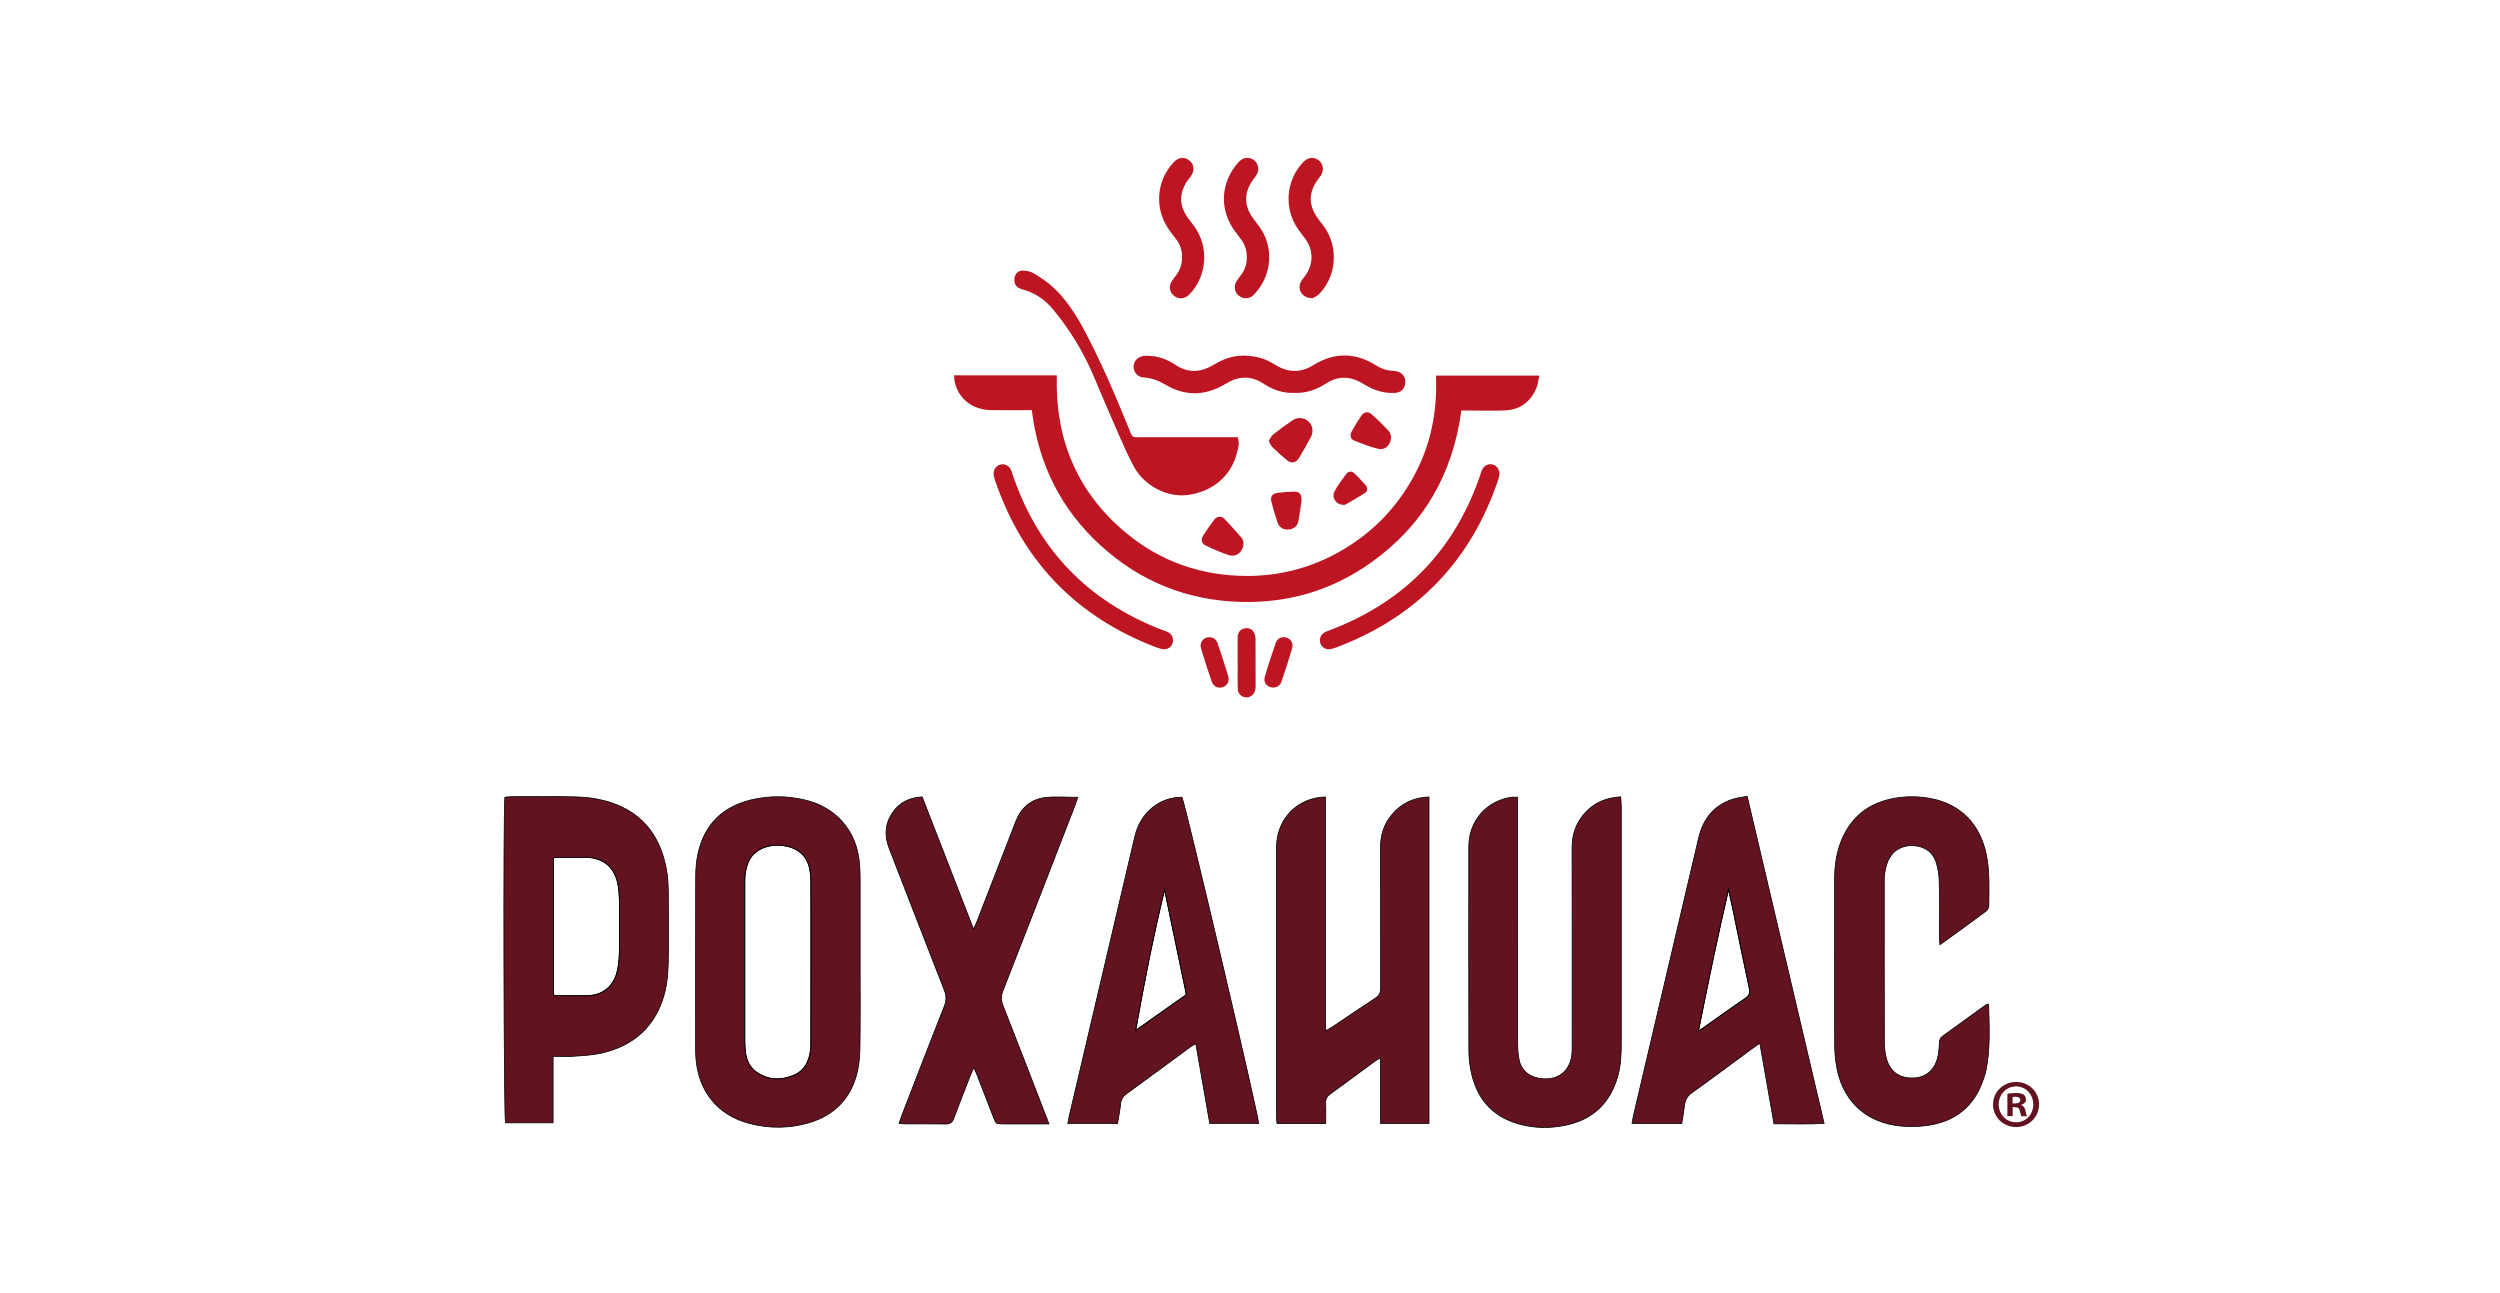
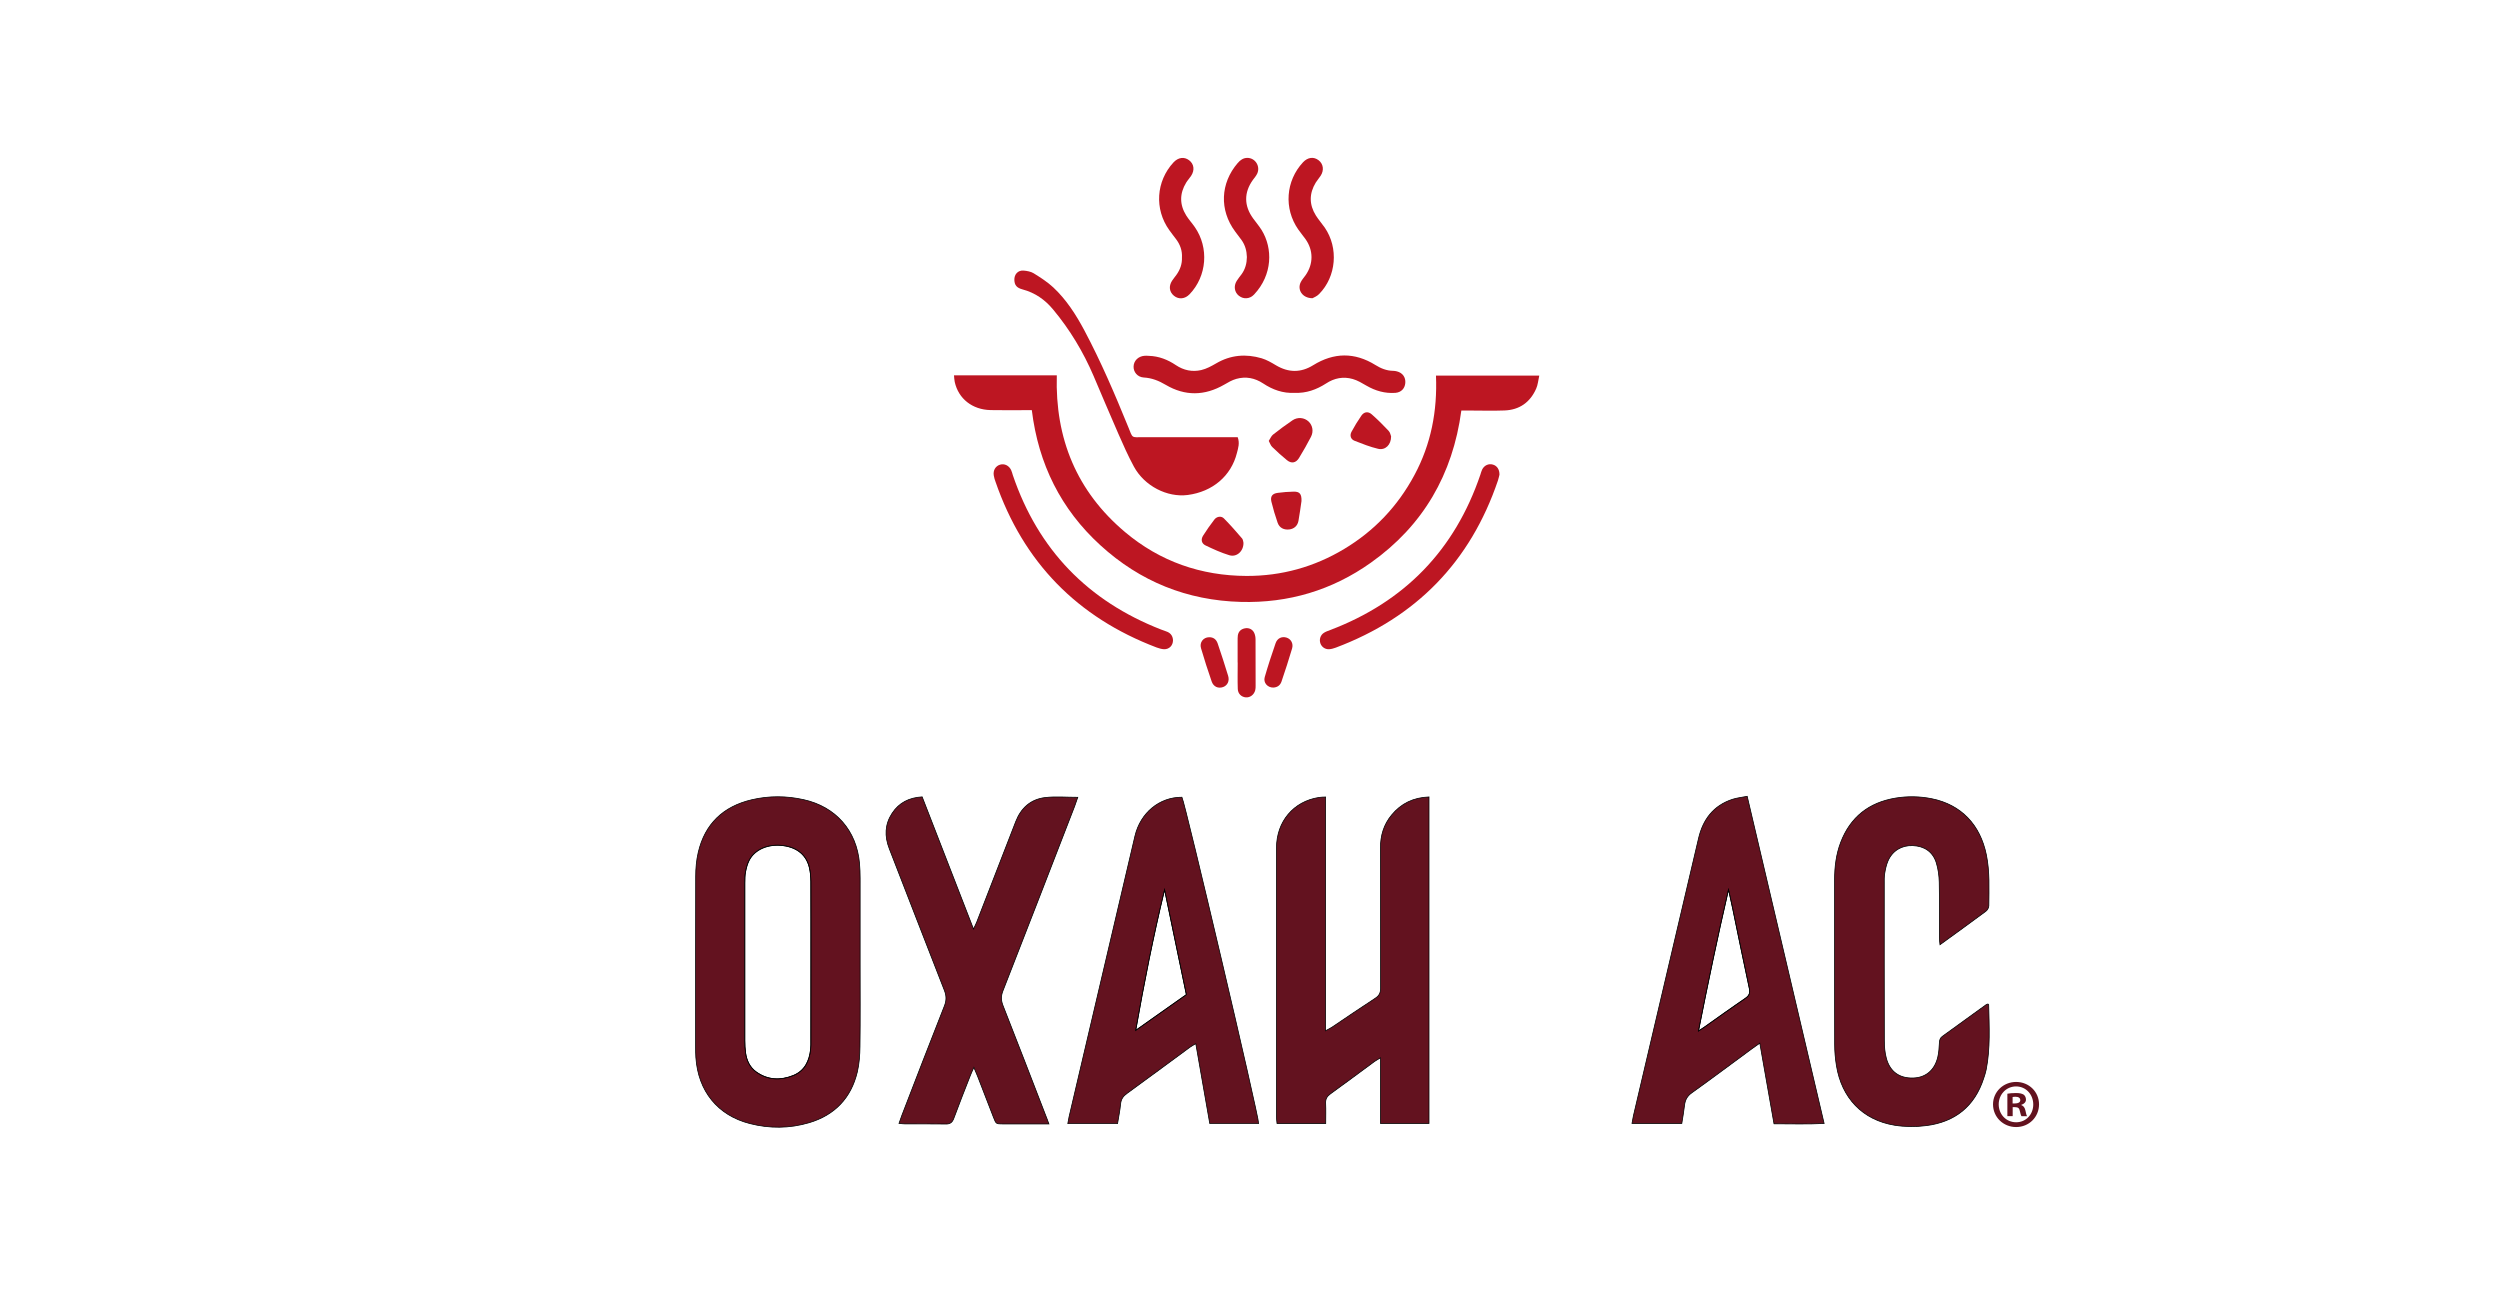
<svg xmlns="http://www.w3.org/2000/svg" version="1.1" id="Layer_1" x="0px" y="0px" viewBox="0 0 3292 1702" enable-background="new 0 0 3292 1702" xml:space="preserve">
  <g>
    <path fill="#63121F" d="M2685,1454.2c0,16.7-13.1,29.9-30.2,29.9c-16.9,0-30.4-13.1-30.4-29.9c0-16.4,13.5-29.5,30.4-29.5   C2671.9,1424.7,2685,1437.8,2685,1454.2z M2631.9,1454.2c0,13.1,9.7,23.6,23,23.6c13,0,22.5-10.4,22.5-23.4   c0-13.1-9.5-23.8-22.7-23.8C2641.7,1430.6,2631.9,1441.3,2631.9,1454.2z M2650.1,1469.7h-6.8v-29.5c2.7-0.5,6.5-0.9,11.3-0.9   c5.6,0,8.1,0.9,10.3,2.2c1.6,1.3,2.9,3.6,2.9,6.5c0,3.2-2.5,5.8-6.1,6.8v0.4c2.9,1.1,4.5,3.2,5.4,7.2c0.9,4.5,1.4,6.3,2.2,7.4h-7.4   c-0.9-1.1-1.4-3.8-2.3-7.2c-0.5-3.2-2.3-4.7-6.1-4.7h-3.2V1469.7z M2650.3,1453h3.2c3.8,0,6.8-1.3,6.8-4.3c0-2.7-2-4.5-6.3-4.5   c-1.8,0-3.1,0.2-3.8,0.4V1453z" />
  </g>
  <g>
    <path fill="#63121F" stroke="#000000" stroke-miterlimit="10" d="M1132.6,1266.9c0,37,0.3,74-0.2,111c-0.1,11.3-0.9,22.8-3.5,33.7   c-8.2,34.3-29.8,56.8-63.5,66.8c-25.8,7.6-52,7.8-78,1.1c-42.4-10.8-68.2-42.8-71.1-87.2c-0.3-4.3-0.3-8.7-0.3-13   c0-75-0.1-150,0.1-225c0-10.6,0.9-21.4,3.3-31.7c8.8-37.8,33-60.7,70.5-69.5c22.7-5.3,45.6-5.2,68.4-0.1   c42.3,9.4,69.7,40.7,73.5,83.9c0.6,6.6,0.8,13.3,0.8,20C1132.7,1193.6,1132.6,1230.3,1132.6,1266.9z M1067.8,1266.8   c0-35.3,0.1-70.6-0.1-105.9c0-5.9-0.5-12-1.8-17.8c-3.7-17-15.8-27.2-34.6-29.7c-19.5-2.6-37.4,4.7-44.8,19.2   c-2.4,4.6-3.8,9.9-4.8,15.1c-0.9,4.9-1,9.9-1,14.9c-0.1,69.2-0.1,138.5,0,207.7c0,5.3,0.3,10.7,1,15.9c1.4,10.3,5.6,19.3,14.2,25.4   c15.2,10.7,31.8,11.3,48.5,4.6c15.3-6.1,21.3-19.2,23-34.7c0.4-3.6,0.3-7.3,0.3-11C1067.8,1336,1067.8,1301.4,1067.8,1266.8z" />
    <path fill="#63121F" stroke="#000000" stroke-miterlimit="10" d="M1745.5,1049.5c0,102.5,0,204.3,0,307.8c3.9-2.2,6.5-3.3,8.8-4.9   c18.8-12.6,37.5-25.5,56.5-37.8c5.5-3.5,7.3-7.5,7.2-13.9c-0.2-61.3,0-122.7-0.2-184c-0.1-16.3,4.3-31,14.7-43.5   c12.5-15.2,28.7-23,49.2-23.8c0,143.6,0,286.4,0,429.9c-21.1,0-41.9,0-63.9,0c0-28.6,0-56.7,0-86.3c-3.6,2.2-5.9,3.3-7.9,4.8   c-19.3,14.2-38.6,28.6-58,42.6c-4.5,3.3-6.6,6.7-6.3,12.4c0.4,8.6,0.1,17.2,0.1,26.6c-21.6,0-42.5,0-64.1,0c-0.3-3.1-0.7-6-0.7-8.9   c0-118-0.1-236,0-354c0-34.8,22.5-61.2,55.8-66.4C1739.3,1049.6,1741.9,1049.7,1745.5,1049.5z" />
-     <path fill="#63121F" stroke="#000000" stroke-miterlimit="10" d="M728.3,1391c0,15.6,0,29.9,0,44.1c0,14.3,0,28.5,0,43.4   c-21.6,0-42.1,0-62.7,0c-2.1-6.7-3-412.1-0.8-428.7c2.4-0.2,4.9-0.7,7.5-0.7c28.3,0,56.7-0.5,85,0.2c12.9,0.3,26.1,1.8,38.5,5   c46.9,12.2,73.3,43.7,81.8,90.7c1.7,9.5,2.3,19.2,2.4,28.8c0.3,31.7,0.6,63.3-0.1,95c-0.3,13.2-1.5,26.8-4.9,39.5   c-11.4,42.6-39.8,68.4-82.3,78.3c-12.2,2.8-25,3.4-37.6,4.3C746.8,1391.5,738.4,1391,728.3,1391z M728.9,1310.3   c2.3,0.4,3.2,0.7,4.2,0.7c13.3,0.1,26.6,0.2,39.9,0c19.5-0.3,33.7-10.7,39.1-29.6c2.3-8.2,3.2-17,3.4-25.6   c0.4-23.3,0.3-46.6,0.1-69.9c-0.1-6.6-0.6-13.3-1.6-19.9c-3.9-23.9-19.2-36.9-43.2-37.2c-10.7-0.1-21.3-0.1-32,0   c-3.2,0-6.4,0.4-9.9,0.6C728.9,1190.2,728.9,1250,728.9,1310.3z" />
-     <path fill="#63121F" stroke="#000000" stroke-miterlimit="10" d="M1998.4,1049.8c0,5.2,0,9.4,0,13.7c0,103.6,0,207.2,0.1,310.8   c0,6.3,0.3,12.7,1.4,18.9c2.5,15.1,11.9,24.1,27,26.7c24.7,4.2,41.9-9.6,43.2-34.6c0.2-3.7,0.1-7.3,0.1-11   c0-86,0.1-171.9-0.1-257.9c0-14.8,3.7-28.4,12.5-40.3c12.4-16.8,29.3-25.5,51.5-26.9c0.3,4.5,0.8,8.7,0.8,12.8   c0,73.3,0,146.6,0,219.9c0,31,0.1,62,0,93c0,14.3-0.7,28.6-4.7,42.6c-9.9,34.4-31.9,56.1-67.1,63.9c-20.8,4.6-41.8,4.5-62.3-1.1   c-37.1-10-57.5-35.5-64.3-72.5c-1.6-8.5-2.3-17.2-2.3-25.8c-0.2-89-0.2-177.9-0.1-266.9c0-34.1,23.2-60.6,56.8-65.4   C1992.8,1049.5,1994.8,1049.8,1998.4,1049.8z" />
    <path fill="#63121F" stroke="#000000" stroke-miterlimit="10" d="M1381.2,1480c-6,0-9.9,0-13.8,0c-15.7,0-31.3,0-47,0   c-8.8,0-8.8-0.1-12.1-8.5c-7-18-13.9-36-20.9-54c-1.3-3.4-2.8-6.7-5-11.9c-2,4.4-3.4,7.3-4.5,10.2c-7.4,18.9-14.9,37.8-21.9,56.8   c-2.1,5.6-5,7.7-10.9,7.5c-18-0.3-36-0.1-54-0.2c-1.9,0-3.9-0.3-7.3-0.6c1.4-3.9,2.5-7.2,3.7-10.4c18.6-48.1,37.1-96.3,56.1-144.3   c2.9-7.4,2.7-13.6-0.2-20.9c-24.3-62-48.2-124.1-72.4-186.2c-6.4-16.4-5.9-32,3.8-46.7c9-13.7,22.2-20.5,39.5-21.5   c22.3,57.5,44.6,114.7,67.6,174c2-4.2,3.3-6.6,4.3-9.2c17.2-44.1,34.3-88.1,51.3-132.2c7-18.1,19.9-29.5,38.9-31.7   c13.7-1.6,27.8-0.3,42.8-0.3c-1.5,4.4-2.7,8.1-4.1,11.7c-31.4,81-62.7,162.1-94.4,243c-2.8,7.1-2.6,13,0.2,19.9   c18.8,47.7,37.2,95.6,55.7,143.4C1378,1471.2,1379.2,1474.6,1381.2,1480z" />
    <path fill="#63121F" stroke="#000000" stroke-miterlimit="10" d="M2317.3,1373.6c-4.6,3.3-7.6,5.4-10.5,7.5   c-26.3,19.3-52.4,38.9-79,57.9c-6.1,4.3-8.8,9.4-9.6,16.3c-0.9,7.9-2.3,15.7-3.6,24c-21.9,0-43.1,0-65.6,0c0.6-3.5,1.1-6.6,1.8-9.7   c28.6-121.8,57.3-243.7,85.8-365.5c5.9-25.3,19.8-43.4,44.8-51.6c5.9-1.9,12.2-2.5,19.3-3.9c33.8,143.9,67.4,286.6,101.3,430.8   c-22.3,1.1-43.7,0.4-66,0.4C2329.8,1444.7,2323.7,1410.1,2317.3,1373.6z M2276.1,1171.5c-14.2,61.4-27,122.6-39.5,186.1   c3.8-2.5,5.5-3.4,7.1-4.6c18.2-12.9,36.3-26,54.8-38.5c5.3-3.6,6.3-7.3,5-13.3c-7.5-34.8-14.6-69.7-21.8-104.6   C2279.9,1188.2,2277.9,1179.9,2276.1,1171.5z" />
    <path fill="#63121F" stroke="#000000" stroke-miterlimit="10" d="M1657.4,1479.4c-21.1,0-42.3,0-64.4,0   c-6.1-34.8-12.2-69.4-18.4-105.1c-3.4,2-5.6,3.2-7.7,4.7c-27.7,20.3-55.2,40.8-83,60.9c-5,3.6-7.7,7.6-8.3,13.8   c-0.8,8.6-2.6,17-4,25.8c-22,0-43.2,0-65.5,0c0.7-3.5,1.1-6.3,1.7-9.1c28.9-123.2,57.7-246.4,86.7-369.5   c7.3-30.8,32.5-51.3,61.9-51.1C1560.5,1057.1,1657.6,1470,1657.4,1479.4z M1533.5,1171.6c-14.8,61.1-27,122.6-38,185.2   c22.1-15.6,44.2-31.3,66.7-47.1C1552.5,1263.3,1543,1217.5,1533.5,1171.6z" />
    <path fill="#63121F" stroke="#000000" stroke-miterlimit="10" d="M2617.7,1322.1c0.5,0.4,1,0.6,1,0.8c0.6,28.6,2.3,57.3-3.3,85.6   c-0.8,3.9-2,7.7-3.3,11.5c-11.9,36.8-37.7,57.4-75.5,62.2c-13.7,1.8-28.2,1.7-41.8-0.5c-42.1-6.9-69.7-35.8-76.6-78.6   c-1.5-9.2-2.3-18.5-2.3-27.8c-0.2-72.3-0.1-144.6-0.1-217c0-16.8,2-33.3,8-49c12.8-33.5,37.3-52.6,72.4-58.4   c16-2.6,31.9-2.3,47.7,0.9c38.4,7.8,63.7,34.1,71.8,74.1c4.5,22.1,3.3,44.5,3.2,66.8c0,2.5-1.9,5.8-4,7.3   c-19.5,14.5-39.2,28.7-60.3,44c-0.4-4-0.8-6.7-0.8-9.5c-0.1-24.3,0.3-48.7-0.2-73c-0.2-8.5-1.4-17.4-3.9-25.5   c-4.5-14.4-15.7-21.9-30.9-22.5c-14.6-0.6-26.8,6.6-32.7,20.2c-2.2,5.1-3.4,10.8-4.3,16.3c-0.8,4.6-0.6,9.3-0.6,14   c0,68.7-0.1,137.3,0.1,206c0,7.9,0.6,16.1,2.7,23.7c4.8,17.7,17.4,26.4,35.5,25.8c16.4-0.5,28.2-10.4,32.2-27.6   c1.4-6.1,1.8-12.5,2.1-18.8c0.2-3.6,0.9-6.2,4-8.5c19.2-13.8,38.3-27.8,57.5-41.6C2616,1322.4,2617,1322.3,2617.7,1322.1z" />
    <path fill="#BD1622" d="M1890.9,494.6c46.1,0,90.2,0,136,0c-1.4,6.3-1.8,12-4,17c-7.9,18.1-22,28.2-41.9,28.9   c-15,0.6-30,0.1-45,0.1c-3.6,0-7.2,0-11.7,0C1913,624.8,1874,692.1,1805.1,741c-51.1,36.3-108.5,53.3-171.1,51.6   c-70.8-1.9-132.7-26.8-185-74.6c-52-47.5-81.6-106.9-90.3-177.9c-3.9,0-7.1,0-10.3,0c-14.7,0-29.3,0.2-44-0.1   c-24-0.5-42.3-14.9-47.2-37c-0.6-2.8-0.7-5.8-1-8.8c45.3,0,89.8,0,135.4,0c-2.4,83.4,26.3,152.9,89.8,206.4   c46.1,38.8,100.1,57.6,160.2,57.8c46,0.1,88.9-11.8,128.4-35.5c39.8-23.9,70.6-56.4,92.5-97.3   C1884.4,584.9,1892.8,541.3,1890.9,494.6z" />
    <path fill="#BD1622" d="M1629.8,575.7c2.9,7.9,0.6,14.4-1,20.7c-7.6,30.4-32.1,51.1-64.8,55.4c-27.1,3.5-57-11.8-70.9-37.4   c-7.6-14-14.1-28.7-20.5-43.3c-11.1-25.3-21.8-50.8-32.6-76.1c-13.6-31.7-31.2-61-53.3-87.5c-10.8-13-23.8-22-40.2-26.4   c-7.8-2.1-10.5-5.6-10.8-12.3c-0.3-7.5,4.7-13.1,12.2-12.5c4.5,0.4,9.6,1.3,13.3,3.6c9,5.6,18.1,11.4,25.8,18.6   c17.2,16.1,29.8,35.8,40.8,56.4c21.9,41.2,40.2,84,57.8,127.2c6.4,15.6,3.6,13.6,19.8,13.6c38,0.1,75.9,0,113.9,0   C1622.9,575.7,1626.4,575.7,1629.8,575.7z" />
    <path fill="#BD1622" d="M1704.6,517.3c-15.2,0.8-28.8-4.1-41.3-12.4c-10.9-7.2-22.8-9.5-35.3-6c-5.7,1.6-11,4.7-16.1,7.7   c-25.6,14.7-51.3,15.2-76.8,0.2c-9.1-5.4-18.3-9.1-29-9.7c-8.2-0.5-13.7-7.2-13.4-14.6c0.3-7.5,6.1-13.3,14.3-14c2-0.2,4,0,6,0.1   c13.1,0.4,24.7,5,35.4,12.2c10.3,6.9,21.6,9.2,33.4,6.5c6.9-1.6,13.6-5.3,19.8-8.9c19-11.1,39.1-12.7,59.8-6.6   c6.6,2,12.8,5.6,18.8,9.2c16.5,9.8,32.7,10,49-0.1c27.3-16.9,54.6-17.2,81.9-0.3c7.2,4.5,14.8,7.6,23.4,7.7c1.7,0,3.3,0.3,4.9,0.7   c7.6,1.9,11.8,7.9,11.1,15.5c-0.7,7.2-5.5,12.2-13,12.8c-13.7,1-26.3-2.6-38.2-9.5c-5.7-3.3-11.6-6.9-17.9-8.7   c-12.5-3.6-24.4-1.3-35.3,5.9C1733.5,513.1,1720,518,1704.6,517.3z" />
    <path fill="#BD1622" d="M1974.5,625.1c-0.5,1.8-1.1,4.8-2,7.6C1936.2,739.8,1864.7,813,1759,852.8c-2.8,1-5.7,1.9-8.7,2.1   c-5.4,0.3-9.9-2.9-11.6-7.7c-1.8-5.2,0-11,4.8-14c2.5-1.6,5.4-2.5,8.2-3.6c98-37.3,164-105.4,197.7-204.7c0.7-2.2,1.3-4.5,2.3-6.6   c2.8-5.6,8.6-8.2,14.2-6.5C1971.2,613.3,1974.6,618.1,1974.5,625.1z" />
    <path fill="#BD1622" d="M1544.6,843.1c0,6.9-5,12.1-12,11.8c-3.2-0.2-6.5-1.2-9.6-2.3c-104.5-39.7-175.4-112.2-212-217.9   c-1-2.8-2-5.7-2.4-8.6c-1.1-6.7,2.3-12.4,8.2-14.2c5.8-1.8,11.9,1.1,14.7,7.2c1,2.1,1.5,4.4,2.2,6.6   c33.4,98.2,98.9,165.7,195.3,203.3c2.8,1.1,5.7,1.9,8.4,3.1C1542,834.2,1544.4,838,1544.6,843.1z" />
    <path fill="#BD1622" d="M1556.4,339c0.5-8.8-2.3-16.8-7.7-24c-3-4-6.1-7.9-9-12c-19.8-27.6-17.4-64.4,5.6-89.2   c6.2-6.6,14-7.7,20.5-2.8c6.5,4.9,7.6,13,2.7,20.5c-2,3.1-4.6,5.8-6.5,8.9c-8.8,14.4-8.9,29,0,43.3c3.3,5.3,7.7,10.1,11.3,15.3   c18.9,27.2,16,64.6-6.8,88.4c-6.1,6.4-14.3,7.2-20.6,2.1c-6.1-5-7.2-12.5-2.6-19.7c1.8-2.8,4-5.3,5.9-8   C1554.1,354.9,1556.7,347.5,1556.4,339z" />
    <path fill="#BD1622" d="M1728.3,392.7c-13.5,0-20.5-11.4-15.4-21.3c1.6-3.2,4.2-6,6.3-9c10.4-14.9,10.4-32.7-0.1-47.5   c-3.1-4.3-6.5-8.4-9.6-12.8c-19.1-27.4-16.5-63.9,6.3-88.4c6.2-6.6,14-7.7,20.5-2.7c6.3,4.8,7.5,13.2,2.7,20.5   c-2,3.1-4.5,5.8-6.4,8.9c-8.8,14.4-8.8,29,0.1,43.3c3.5,5.6,8,10.6,11.8,16.1c18.3,26.8,15.2,64.4-7.5,87.4   C1734.2,390.2,1730,391.7,1728.3,392.7z" />
    <path fill="#BD1622" d="M1641.9,338.5c-0.2-8.2-2.3-15.8-7.1-22.5c-2.8-3.8-5.6-7.4-8.4-11.2c-20.9-28.2-19.5-63.5,3.4-90.1   c3.4-4,7.4-6.8,12.7-6.8c10.4,0,17.4,11,13,20.7c-1.4,3-3.6,5.5-5.6,8.2c-12,16.6-11.9,34.2,0.2,50.8c3.7,5.1,7.9,10,11.2,15.3   c14.9,24.1,14.5,58.9-9.9,84.9c-5.6,6-13.8,6.5-19.9,1.8c-6-4.7-7.3-12.8-3-19.7c1.9-3.1,4.3-5.9,6.5-8.9   C1639.8,354.3,1641.8,346.7,1641.9,338.5z" />
    <path fill="#BD1622" d="M1670.7,580.6c2-3,3.2-6.3,5.5-8.2c8.3-6.6,16.9-12.9,25.7-18.9c6.9-4.7,15.6-3.7,21.2,1.5   c5.3,5,6.9,13,3.2,20.2c-4.9,9.4-10.1,18.7-15.7,27.8c-4.1,6.7-10,7.8-16,2.9c-6.7-5.4-13.1-11.3-19.3-17.3   C1673.3,586.8,1672.4,583.7,1670.7,580.6z" />
    <path fill="#BD1622" d="M1629.7,872.5c0-9.6,0-19.3,0-28.9c0-2.3,0-4.7,0.3-7c0.9-5.2,4.2-8.2,9.2-9.2c5.2-1.1,10.2,1.2,12.4,6.1   c1.2,2.6,1.7,5.7,1.7,8.6c0.1,20.3,0.1,40.6,0.1,60.8c0,2,0,4-0.5,5.9c-1.5,6-6.7,9.9-12.3,9.5c-5.8-0.4-10.5-4.7-10.7-11.1   c-0.4-11.6-0.1-23.3-0.1-34.9C1629.8,872.5,1629.8,872.5,1629.7,872.5z" />
    <path fill="#BD1622" d="M1637.4,714.8c0.2,11.1-9,19.3-18.7,16.3c-10.8-3.3-21.1-8-31.3-12.9c-5.2-2.5-6.4-7.7-3.2-12.8   c4.6-7.3,9.6-14.4,14.9-21.3c3.2-4.1,9-5,12.5-1.5c8.4,8.5,16.3,17.5,24.1,26.6C1637,711,1637.1,713.7,1637.4,714.8z" />
    <path fill="#BD1622" d="M1831.8,574.6c0.1,11.2-7.7,18.6-17.1,16.4c-10.6-2.5-20.9-6.6-31.1-10.6c-5-2-6.5-6.9-4-11.7   c3.9-7.3,8.3-14.5,13-21.3c3.7-5.3,9-6,13.8-1.7c7.7,6.8,15.1,14.1,22.1,21.6C1830.6,569.4,1831.2,573.1,1831.8,574.6z" />
    <path fill="#BD1622" d="M1713.8,659.8c-1.2,7.8-2.3,17-4,26.2c-1.3,6.7-6,10.5-12.3,11.2c-7,0.7-12.7-2.1-15.1-8.8   c-3.2-9.1-5.9-18.3-8.2-27.7c-1.7-7.1,1.2-10.8,8.4-11.7c6.9-0.9,13.9-1.5,20.8-1.6C1711.4,647.2,1714.1,650.4,1713.8,659.8z" />
    <path fill="#BD1622" d="M1592.1,839.1c5.3-0.1,9.3,2.4,11.3,8.1c4.8,14.2,9.5,28.4,13.8,42.7c2.1,6.9-0.9,12.7-6.6,14.8   c-6.4,2.3-12.7-0.3-15.1-7.4c-5-14.4-9.7-29-14-43.7C1579.2,845.9,1584.6,839.2,1592.1,839.1z" />
    <path fill="#BD1622" d="M1676.8,905.4c-7.6,0.2-13.6-6.4-11.4-13.8c4.3-15,9.2-29.9,14.3-44.6c2.3-6.7,8.3-9.3,14.4-7.4   c5.8,1.8,9.3,7.8,7.3,14.4c-4.3,14.7-9.1,29.2-14,43.7C1685.7,902.5,1682,905.1,1676.8,905.4z" />
-     <path fill="#BD1622" d="M1769,664.8c-9.4-0.1-16-9.4-11.8-17.5c4.2-8.2,10-15.7,15.5-23.1c2.7-3.7,7.1-4.3,10.5-1.1   c5.3,5,10.3,10.3,15.1,15.8c2.7,3.1,3,7.6-0.4,9.8c-8.5,5.7-17.5,10.6-26.4,15.8C1770.7,665,1769.6,664.7,1769,664.8z" />
    <path fill="none" stroke="#000000" stroke-miterlimit="10" d="M1067.8,1266.8c0,34.6,0,69.2,0,103.9c0,3.7,0.1,7.3-0.3,11   c-1.6,15.5-7.7,28.6-23,34.7c-16.7,6.6-33.3,6.1-48.5-4.6c-8.6-6.1-12.8-15.2-14.2-25.4c-0.7-5.3-1-10.6-1-15.9   c-0.1-69.2-0.1-138.5,0-207.7c0-5,0-10.1,1-14.9c1-5.2,2.4-10.5,4.8-15.1c7.5-14.4,25.4-21.8,44.8-19.2   c18.7,2.5,30.9,12.7,34.6,29.7c1.3,5.8,1.7,11.9,1.8,17.8C1067.9,1196.2,1067.8,1231.5,1067.8,1266.8z" />
-     <path fill="none" stroke="#000000" stroke-miterlimit="10" d="M728.9,1310.3c0-60.3,0-120,0-180.7c3.5-0.2,6.7-0.6,9.9-0.6   c10.7-0.1,21.3-0.1,32,0c24,0.2,39.3,13.3,43.2,37.2c1.1,6.5,1.6,13.2,1.6,19.9c0.2,23.3,0.4,46.6-0.1,69.9   c-0.2,8.6-1.1,17.4-3.4,25.6c-5.3,18.9-19.5,29.3-39.1,29.6c-13.3,0.2-26.6,0-39.9,0C732.1,1311,731.2,1310.7,728.9,1310.3z" />
    <path fill="none" stroke="#000000" stroke-miterlimit="10" d="M2276.1,1171.5c1.9,8.4,3.8,16.7,5.5,25.1   c7.3,34.9,14.3,69.8,21.8,104.6c1.3,6,0.3,9.7-5,13.3c-18.4,12.6-36.5,25.7-54.8,38.5c-1.6,1.1-3.2,2.1-7.1,4.6   C2249.1,1294.1,2261.8,1232.9,2276.1,1171.5z" />
    <path fill="none" stroke="#000000" stroke-miterlimit="10" d="M1533.5,1171.6c9.5,45.8,19,91.7,28.7,138.1   c-22.4,15.9-44.6,31.5-66.7,47.1C1506.5,1294.2,1518.7,1232.7,1533.5,1171.6z" />
  </g>
</svg>